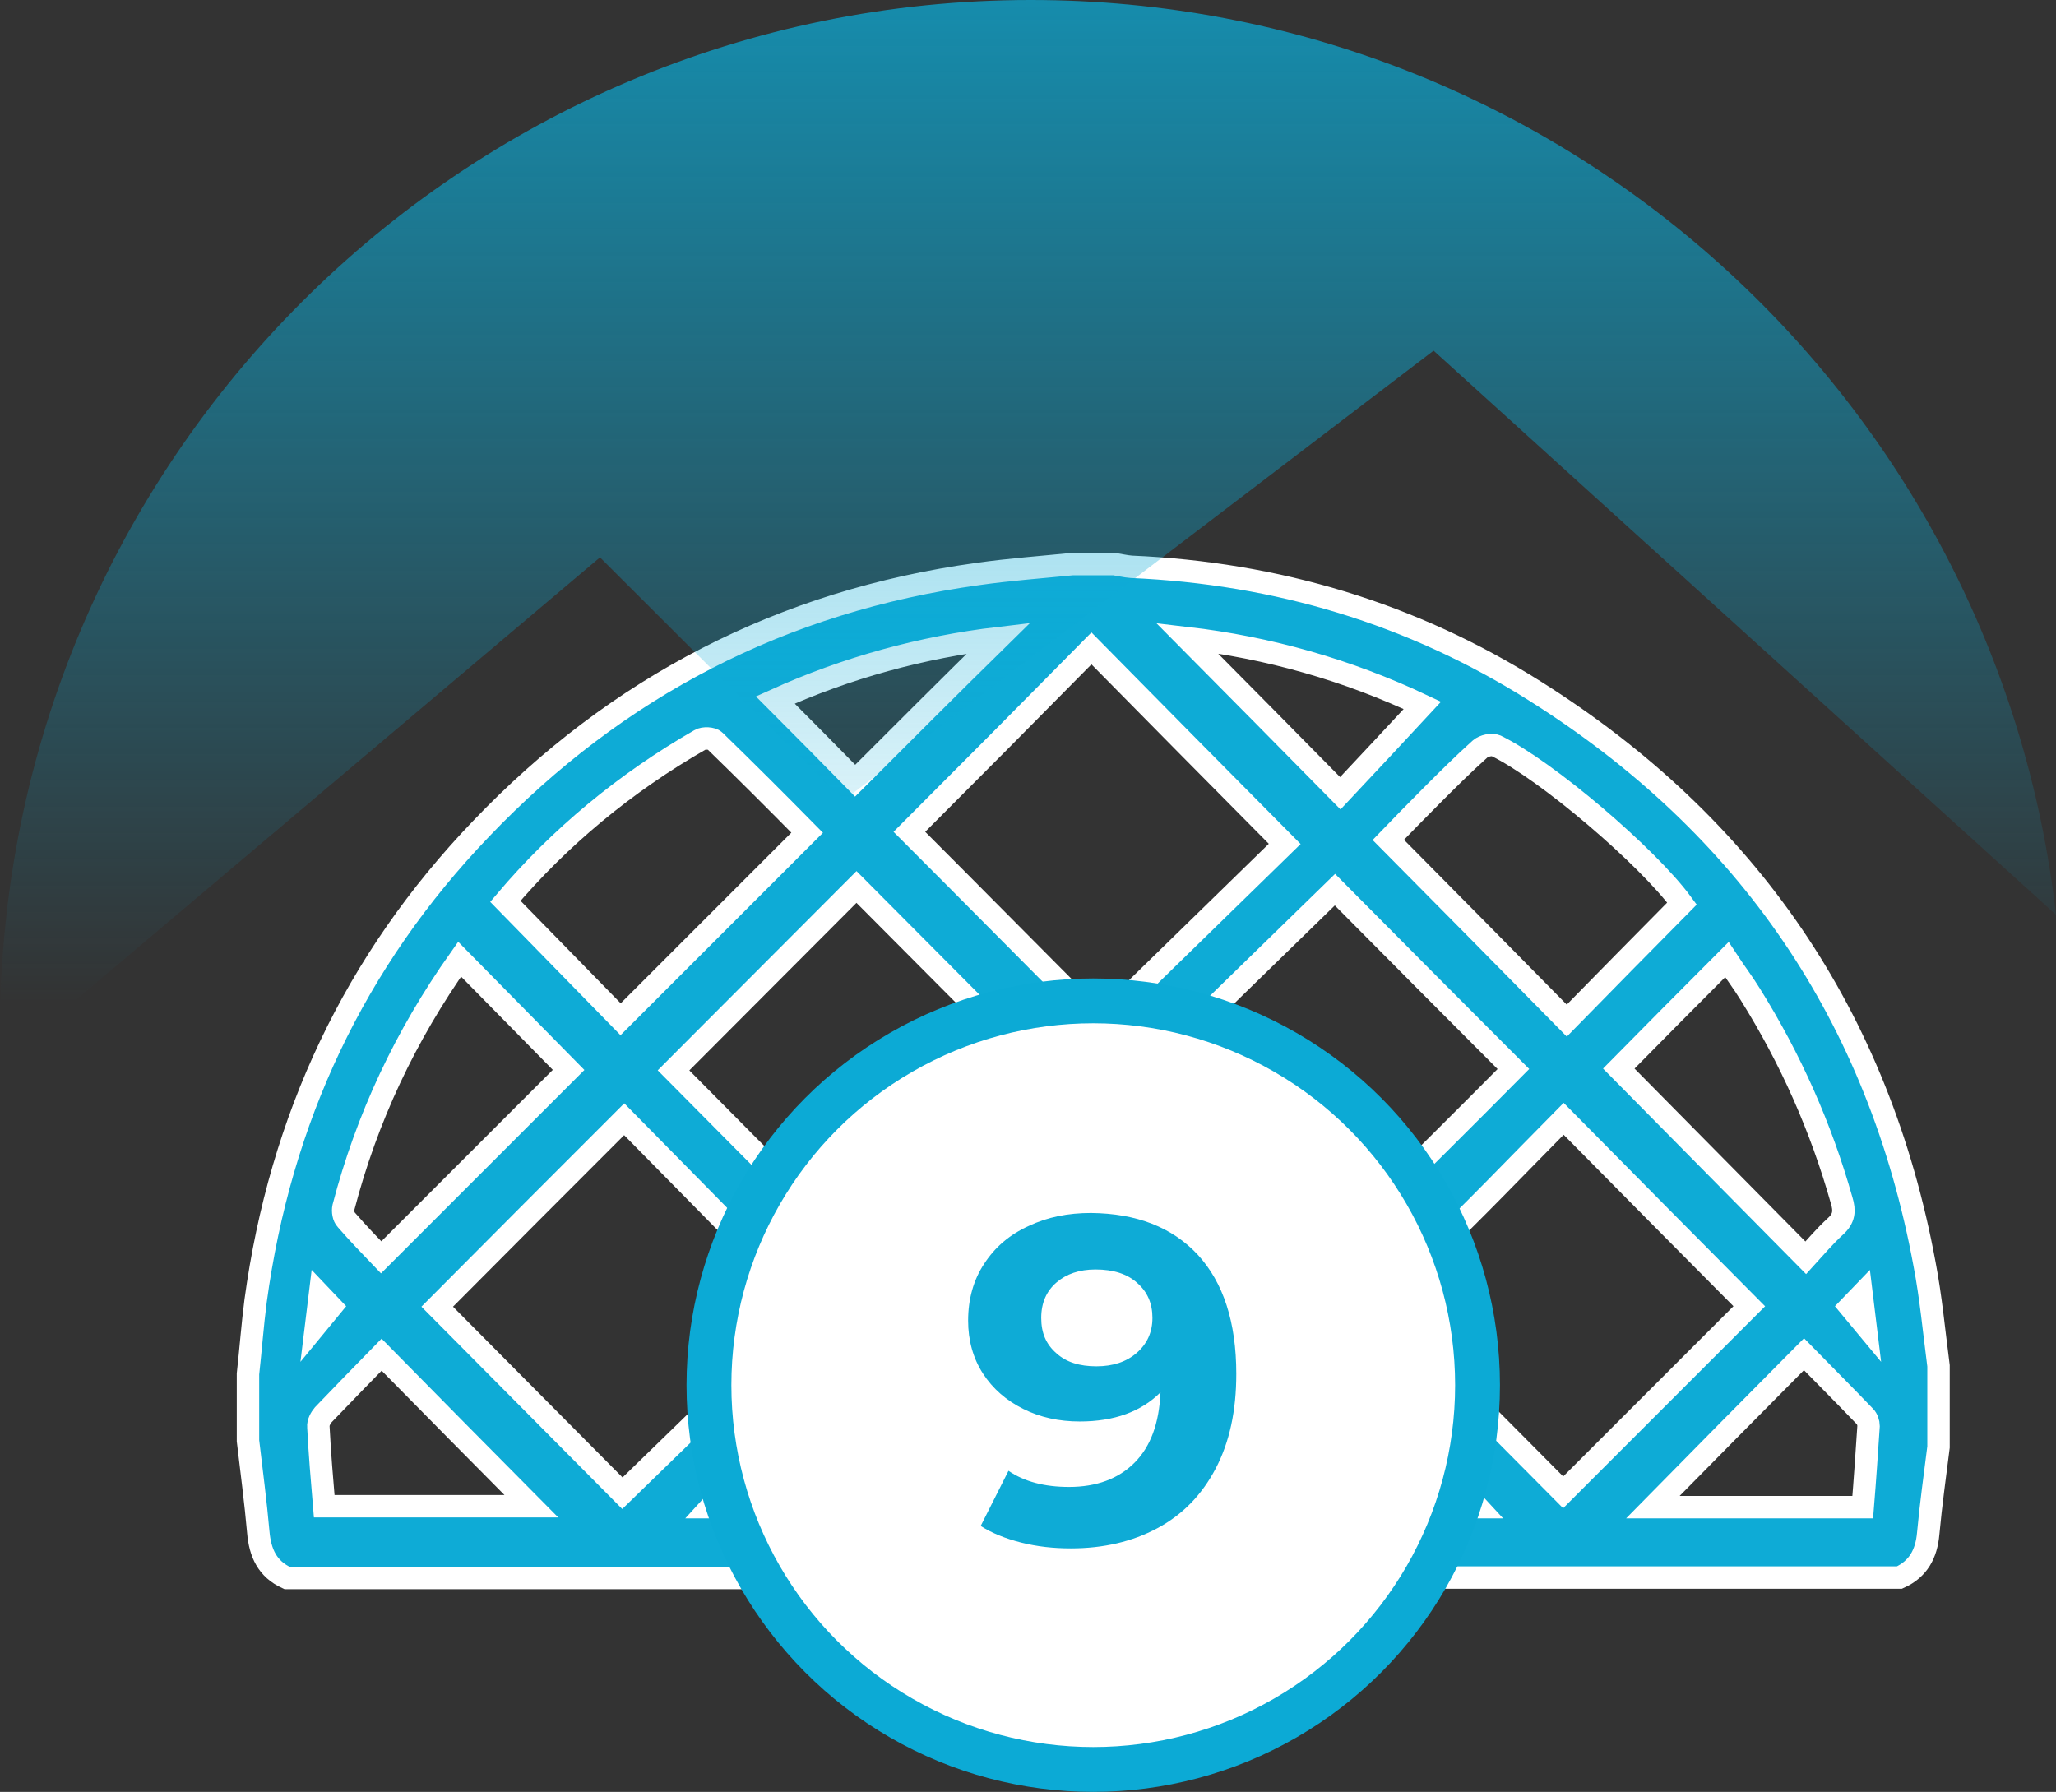
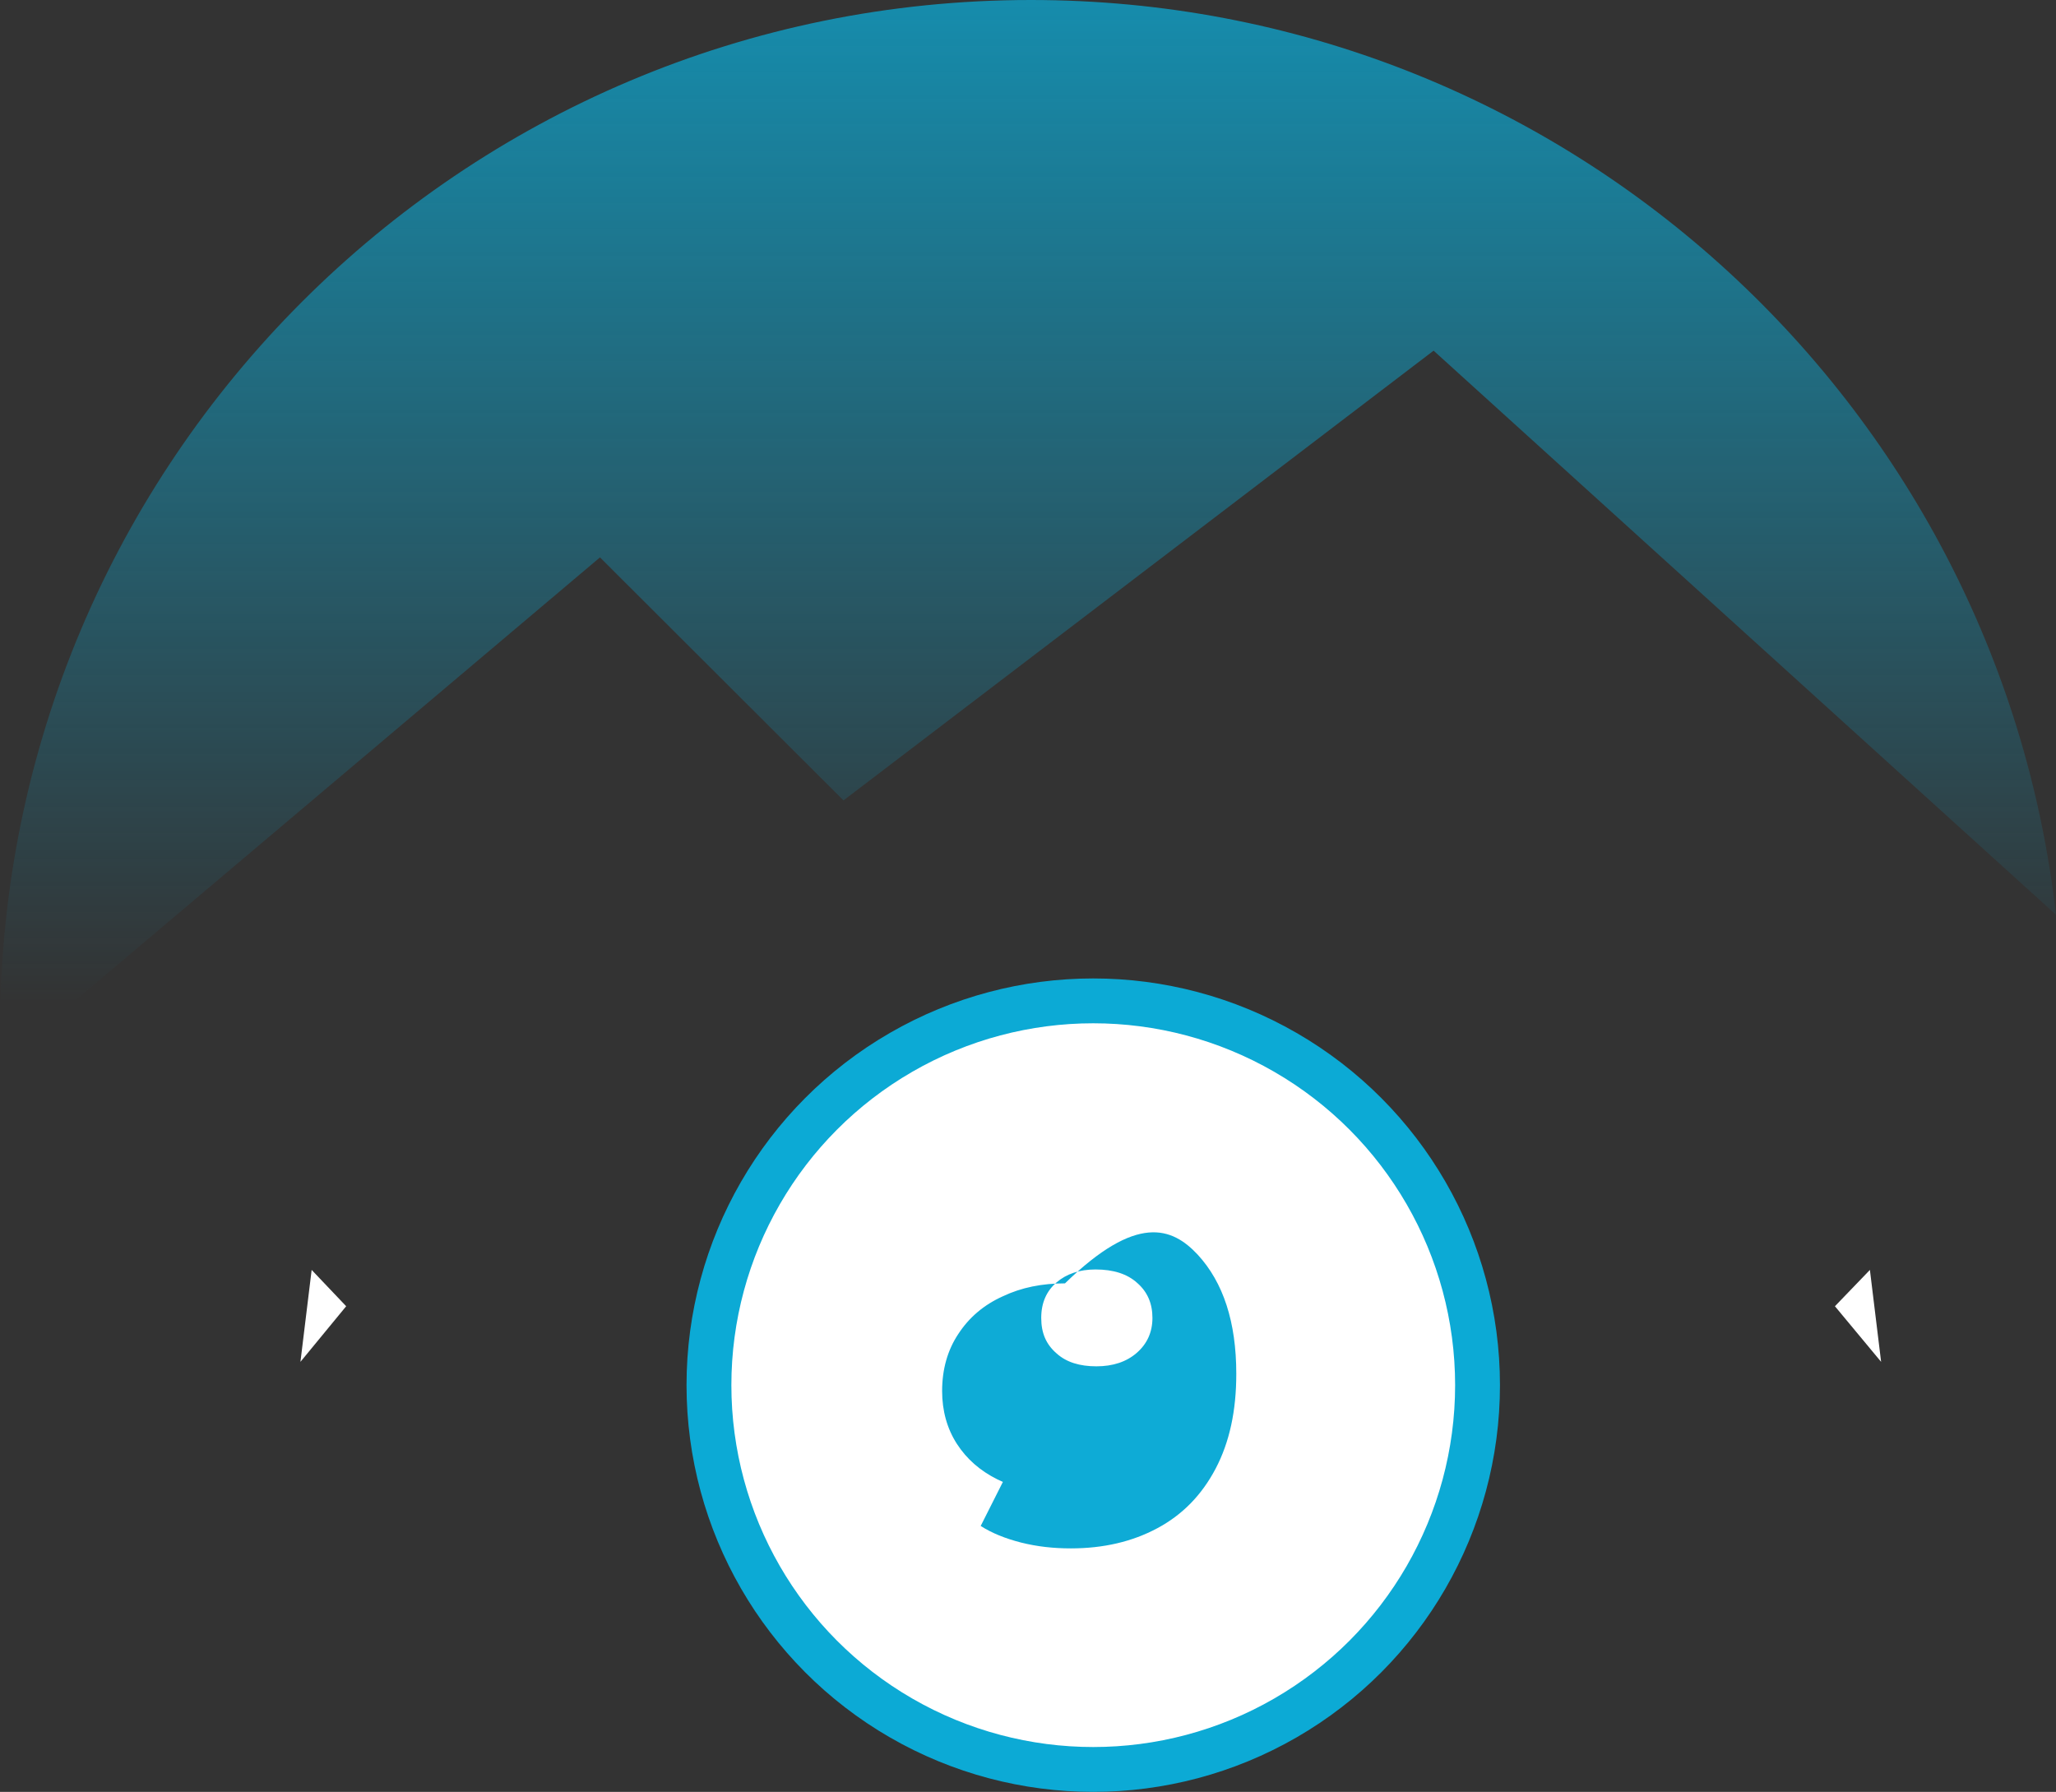
<svg xmlns="http://www.w3.org/2000/svg" version="1.1" id="Слой_1" x="0px" y="0px" viewBox="0 0 458.5 399.6" style="enable-background:new 0 0 458.5 399.6;" xml:space="preserve">
  <rect x="0" y="0" width="458.5" height="399.6" fill="#333333" stroke="none" />
  <style type="text/css"> .st0{fill:#0EABD6;stroke:#FFFFFF;stroke-width:5;stroke-miterlimit:10;} .st1{fill:#FFFFFF;stroke:#0CAAD5;stroke-width:10;stroke-linecap:round;stroke-linejoin:round;stroke-miterlimit:10;} .st2{fill:url(#SVGID_1_);} .st3{fill:#0EABD6;} .st4{fill:#FFFFFF;} </style>
  <g>
    <g>
      <g>
-         <path class="st0" d="M432.3,304.6c0,6,0,12,0,18.1c-0.8,6.4-1.7,12.8-2.3,19.3c-0.4,4.5-2.2,7.9-6.4,9.8c-52.9,0-105.8,0-158.6,0 c-4.7-2-6.4-5.5-6.3-10.5c0.3-9.7,0.1-19.4,0.1-29c0-4.3,0-8.6,0-13c-10.2,0-19.9,0-30,0c0,1.6,0,3,0,4.4 c0,12.6-0.2,25.1,0.1,37.7c0.1,5.1-1.7,8.5-6.3,10.5c-52.9,0-105.8,0-158.6,0c-4.4-2-6-5.6-6.4-10.2c-0.6-6.8-1.5-13.6-2.3-20.4 c0-5,0-9.9,0-14.9c0.6-5.4,1-10.9,1.7-16.3c5.5-40.5,22-75.8,50.3-105.3c30.3-31.7,67.2-50.8,110.8-56.8c7-1,14-1.5,21-2.2 c3.1,0,6.3,0,9.4,0c1.3,0.2,2.5,0.5,3.8,0.6c32.4,1.4,62.6,10.4,90,27.7c47.5,29.9,76.7,72.6,86.9,127.9 C430.6,289.3,431.3,296.9,432.3,304.6z M213.8,336.3c0-2.1,0-3.6,0-5c0-12.7,0-25.4,0-38.1c0-7,2.5-9.5,9.4-9.5 c13.7,0,27.5,0,41.2,0c6.9,0,9.5,2.6,9.5,9.5c0,12.8,0,25.7,0,38.5c0,1.4,0,2.8,0,4.6c8.6,0,16.7,0.1,24.7-0.1 c0.9,0,2.1-1.7,2.5-2.8c3.1-9.1,3.8-18.4,2.1-27.9c-8-44.2-58.6-64.6-94.9-38.4c-20.6,14.9-29.6,41.6-21.9,65.8 c0.4,1.3,1.7,3.2,2.6,3.2C197,336.4,205.1,336.3,213.8,336.3z M202.8,185.5c14.2,14.2,28.3,28.5,42.6,42.8 c13.7-13.4,27.7-27,41.1-40.1c-14.6-14.7-28.8-29.1-43.1-43.6C229.9,158.3,216.2,172.1,202.8,185.5z M139.2,249.6 c-14.4,14.4-28.2,28.2-41.7,41.8c13.5,13.6,27.3,27.5,41.3,41.6c10-9.7,20.1-19.5,30.1-29.4c0.5-0.5,0.8-1.3,1-2.1 c1.4-4.6,2.8-9.2,4-13.9c0.3-1,0.1-2.6-0.6-3.3C161.9,272.6,150.4,261,139.2,249.6z M348.6,332.8c14.3-14.3,28.1-28.1,41.5-41.5 c-13.6-13.7-27.3-27.5-41.4-41.8c-10.1,10.2-20.1,20.7-30.6,30.7c-3.8,3.7-5.7,6.7-2.9,11.8c1.3,2.3,1.5,5.2,2.3,7.9 c0.3,1,0.6,2.1,1.2,2.8C328.7,312.8,338.8,322.9,348.6,332.8z M234.1,241.1c-14.5-14.6-29-29.1-43.1-43.3 c-13.6,13.6-27.4,27.5-40.8,40.9c10.6,10.7,21.5,21.7,32.6,32.8C195.8,254.4,213.1,244.1,234.1,241.1z M297.7,198.4 c-14.5,14.1-28.9,28.2-43.8,42.7c21.6,3.5,38.4,13.9,50.7,30.1c11.3-11.2,22.3-22.1,32.9-32.8C324.5,225.4,311.2,212,297.7,198.4 z M112.7,201c8.8,9,17.4,17.8,25.7,26.3c13.8-13.8,27.6-27.6,41.6-41.6c-6.7-6.8-13.6-13.7-20.6-20.5c-0.6-0.6-2.5-0.7-3.3-0.2 C139.4,174.6,124.8,186.7,112.7,201z M375.1,201.5c-7.7-10.5-30.2-29.7-41.5-35.2c-0.9-0.4-2.7,0-3.5,0.7c-3.8,3.4-7.4,7-11,10.6 c-3.4,3.4-6.7,6.8-9.5,9.7c13.4,13.5,26.6,26.9,39.8,40.3C357.9,218.9,366.4,210.3,375.1,201.5z M361,238.3 c13.7,13.9,27.5,27.8,41.7,42.2c2.1-2.3,4.2-4.8,6.6-7c2-1.8,2.1-3.5,1.4-5.8c-4.6-16.3-11.4-31.6-20.4-46 c-1.6-2.6-3.5-5.1-5.2-7.7C376.7,222.4,368.6,230.6,361,238.3z M102.5,213.9c-12.1,17.1-20.7,35.4-25.9,55.3 c-0.2,0.9,0,2.2,0.6,2.8c2.6,3,5.4,5.9,7.8,8.4c14.5-14.5,28.3-28.3,41.8-41.8C118.9,230.6,110.9,222.4,102.5,213.9z M72.3,335.9 c16.2,0,31.6,0,46.2,0c-10.9-11-22-22.2-33.4-33.8c-4.3,4.4-8.7,8.9-13,13.4c-0.6,0.7-1.2,1.8-1.1,2.7 C71.3,324.1,71.8,330,72.3,335.9z M368.6,336.1c15.3,0,30.8,0,46.8,0c0.5-6.1,0.9-12.1,1.3-18.1c0-0.7-0.3-1.6-0.8-2.1 c-4.5-4.7-9.1-9.3-13.6-13.9C390.8,313.6,379.7,324.8,368.6,336.1z M264.7,142.3c11.3,11.4,22.5,22.7,34.2,34.6 c6-6.4,12.1-12.9,18.3-19.6C300.5,149.4,282.8,144.4,264.7,142.3z M172.9,156.1c6.2,6.2,12.3,12.4,17.8,18 c10.6-10.6,21.4-21.4,32-31.8C205.7,144.3,188.8,148.9,172.9,156.1z M318.7,324.7c-0.8,4-1.5,7.6-2.3,11.4c4.8,0,9.1,0,13.1,0 C326,332.3,322.5,328.6,318.7,324.7z M168.9,324.7c-3.8,4.1-7.2,7.9-10.4,11.4c3.9,0,8.3,0,12.9,0 C170.5,332.3,169.8,328.8,168.9,324.7z" />
-       </g>
+         </g>
    </g>
    <circle class="st1" cx="243.8" cy="308.9" r="85.7" />
    <linearGradient id="SVGID_1_" gradientUnits="userSpaceOnUse" x1="229.238" y1="419.369" x2="229.238" y2="120.968" gradientTransform="matrix(1 0 0 -1 0 344.747)">
      <stop offset="0" style="stop-color:#0CAAD5" />
      <stop offset="1" style="stop-color:#0CAAD5;stop-opacity:0" />
    </linearGradient>
    <path class="st2" d="M5.9,232.3l127.9-108l54.3,54.2L319.7,78.2L458.5,204C445.4,89.2,348.1,0,229.9,0C102.9,0,0,102.9,0,229.9 c0,4.4,0.1,8.7,0.4,13.2L5.9,232.3z" />
    <g>
-       <path class="st3" d="M267.1,279.8c5.7,6.2,8.6,15,8.6,26.6c0,8.2-1.5,15.2-4.6,21.1c-3.1,5.9-7.4,10.3-13,13.3 c-5.6,3-12,4.5-19.3,4.5c-3.9,0-7.5-0.4-11.1-1.3c-3.5-0.9-6.5-2.1-9-3.7l6.2-12.3c3.5,2.4,8,3.6,13.5,3.6c6.1,0,11-1.8,14.6-5.4 c3.6-3.6,5.5-8.8,5.8-15.7c-4.3,4.3-10.3,6.5-18,6.5c-4.6,0-8.8-0.9-12.6-2.8c-3.8-1.9-6.8-4.5-9-7.9c-2.2-3.4-3.3-7.4-3.3-11.8 c0-4.8,1.2-9.1,3.6-12.7c2.4-3.7,5.7-6.5,9.9-8.4c4.2-2,8.8-2.9,13.9-2.9C253.5,270.6,261.4,273.7,267.1,279.8z M253.5,301.7 c2.3-2,3.5-4.6,3.5-7.8c0-3.2-1.1-5.8-3.4-7.8c-2.2-2-5.3-3-9.3-3c-3.6,0-6.5,1-8.7,2.9c-2.2,1.9-3.4,4.5-3.4,7.9s1.1,5.9,3.4,7.9 c2.2,2,5.2,2.9,8.9,2.9C248.2,304.7,251.2,303.7,253.5,301.7z" />
+       <path class="st3" d="M267.1,279.8c5.7,6.2,8.6,15,8.6,26.6c0,8.2-1.5,15.2-4.6,21.1c-3.1,5.9-7.4,10.3-13,13.3 c-5.6,3-12,4.5-19.3,4.5c-3.9,0-7.5-0.4-11.1-1.3c-3.5-0.9-6.5-2.1-9-3.7l6.2-12.3c3.5,2.4,8,3.6,13.5,3.6c6.1,0,11-1.8,14.6-5.4 c-4.3,4.3-10.3,6.5-18,6.5c-4.6,0-8.8-0.9-12.6-2.8c-3.8-1.9-6.8-4.5-9-7.9c-2.2-3.4-3.3-7.4-3.3-11.8 c0-4.8,1.2-9.1,3.6-12.7c2.4-3.7,5.7-6.5,9.9-8.4c4.2-2,8.8-2.9,13.9-2.9C253.5,270.6,261.4,273.7,267.1,279.8z M253.5,301.7 c2.3-2,3.5-4.6,3.5-7.8c0-3.2-1.1-5.8-3.4-7.8c-2.2-2-5.3-3-9.3-3c-3.6,0-6.5,1-8.7,2.9c-2.2,1.9-3.4,4.5-3.4,7.9s1.1,5.9,3.4,7.9 c2.2,2,5.2,2.9,8.9,2.9C248.2,304.7,251.2,303.7,253.5,301.7z" />
    </g>
    <polygon class="st4" points="69.5,283.2 77.2,291.3 67,303.7 " />
    <polygon class="st4" points="417,283.2 409.2,291.3 419.5,303.7 " />
  </g>
</svg>